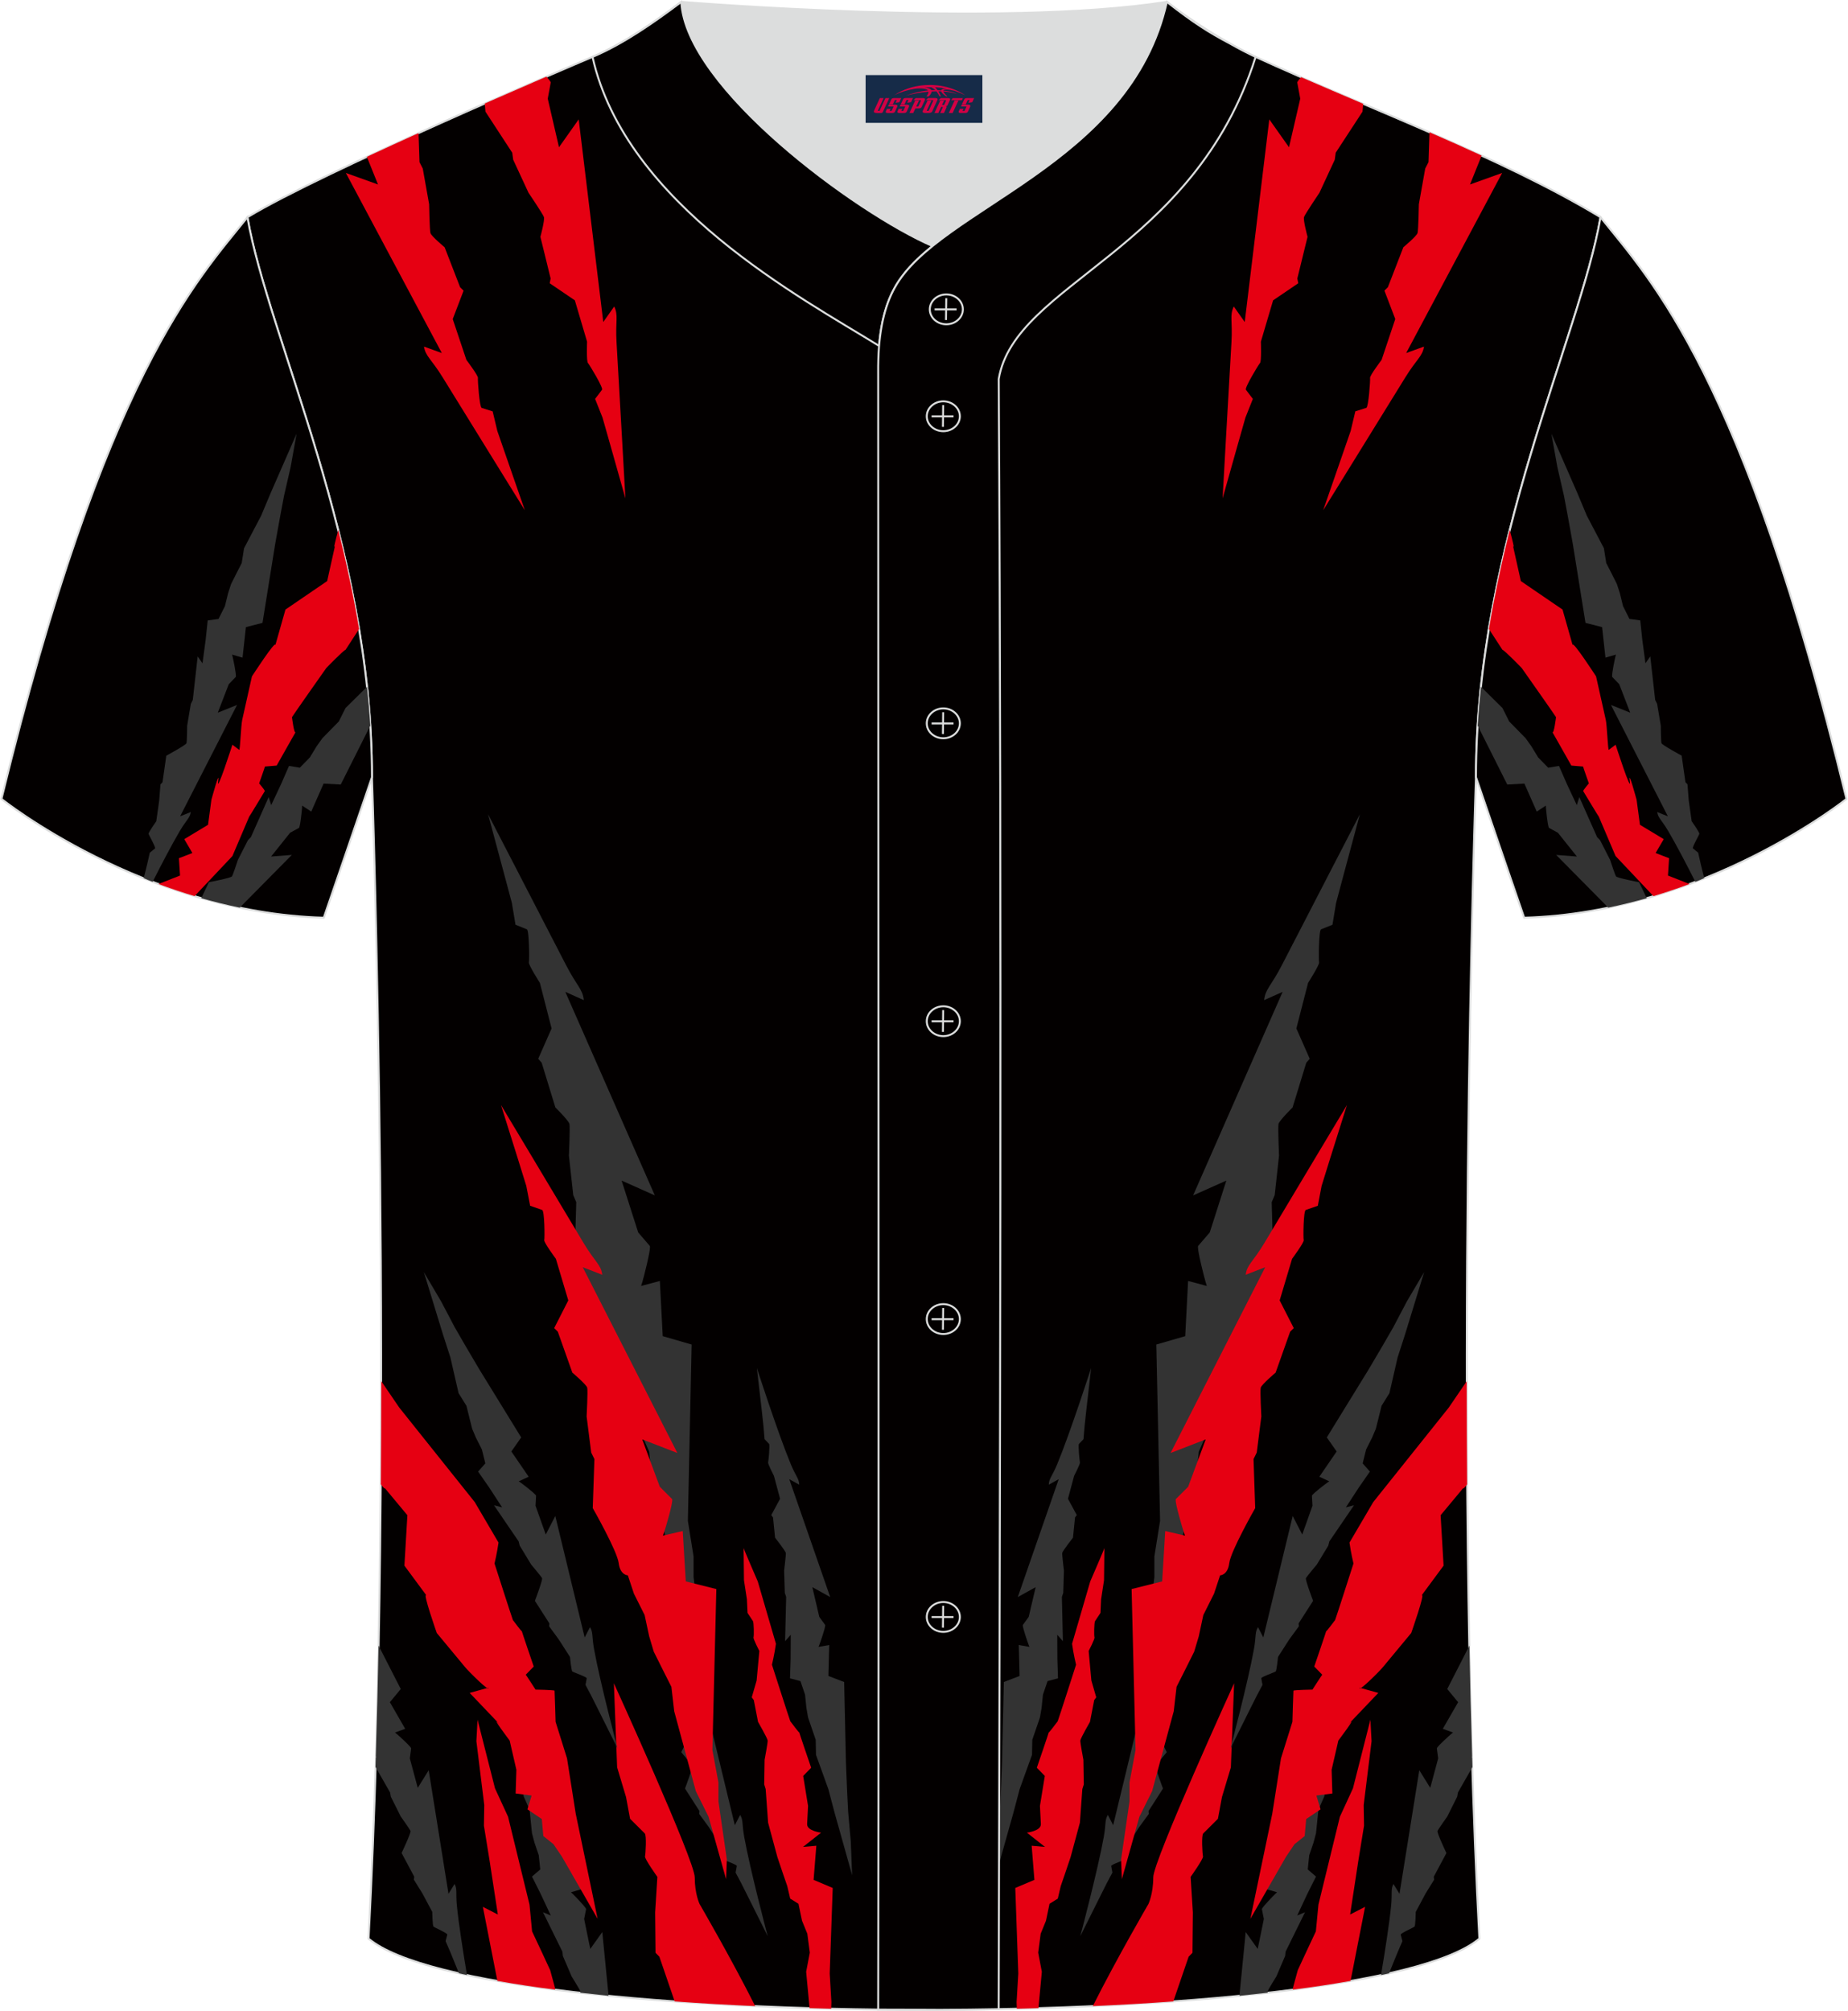
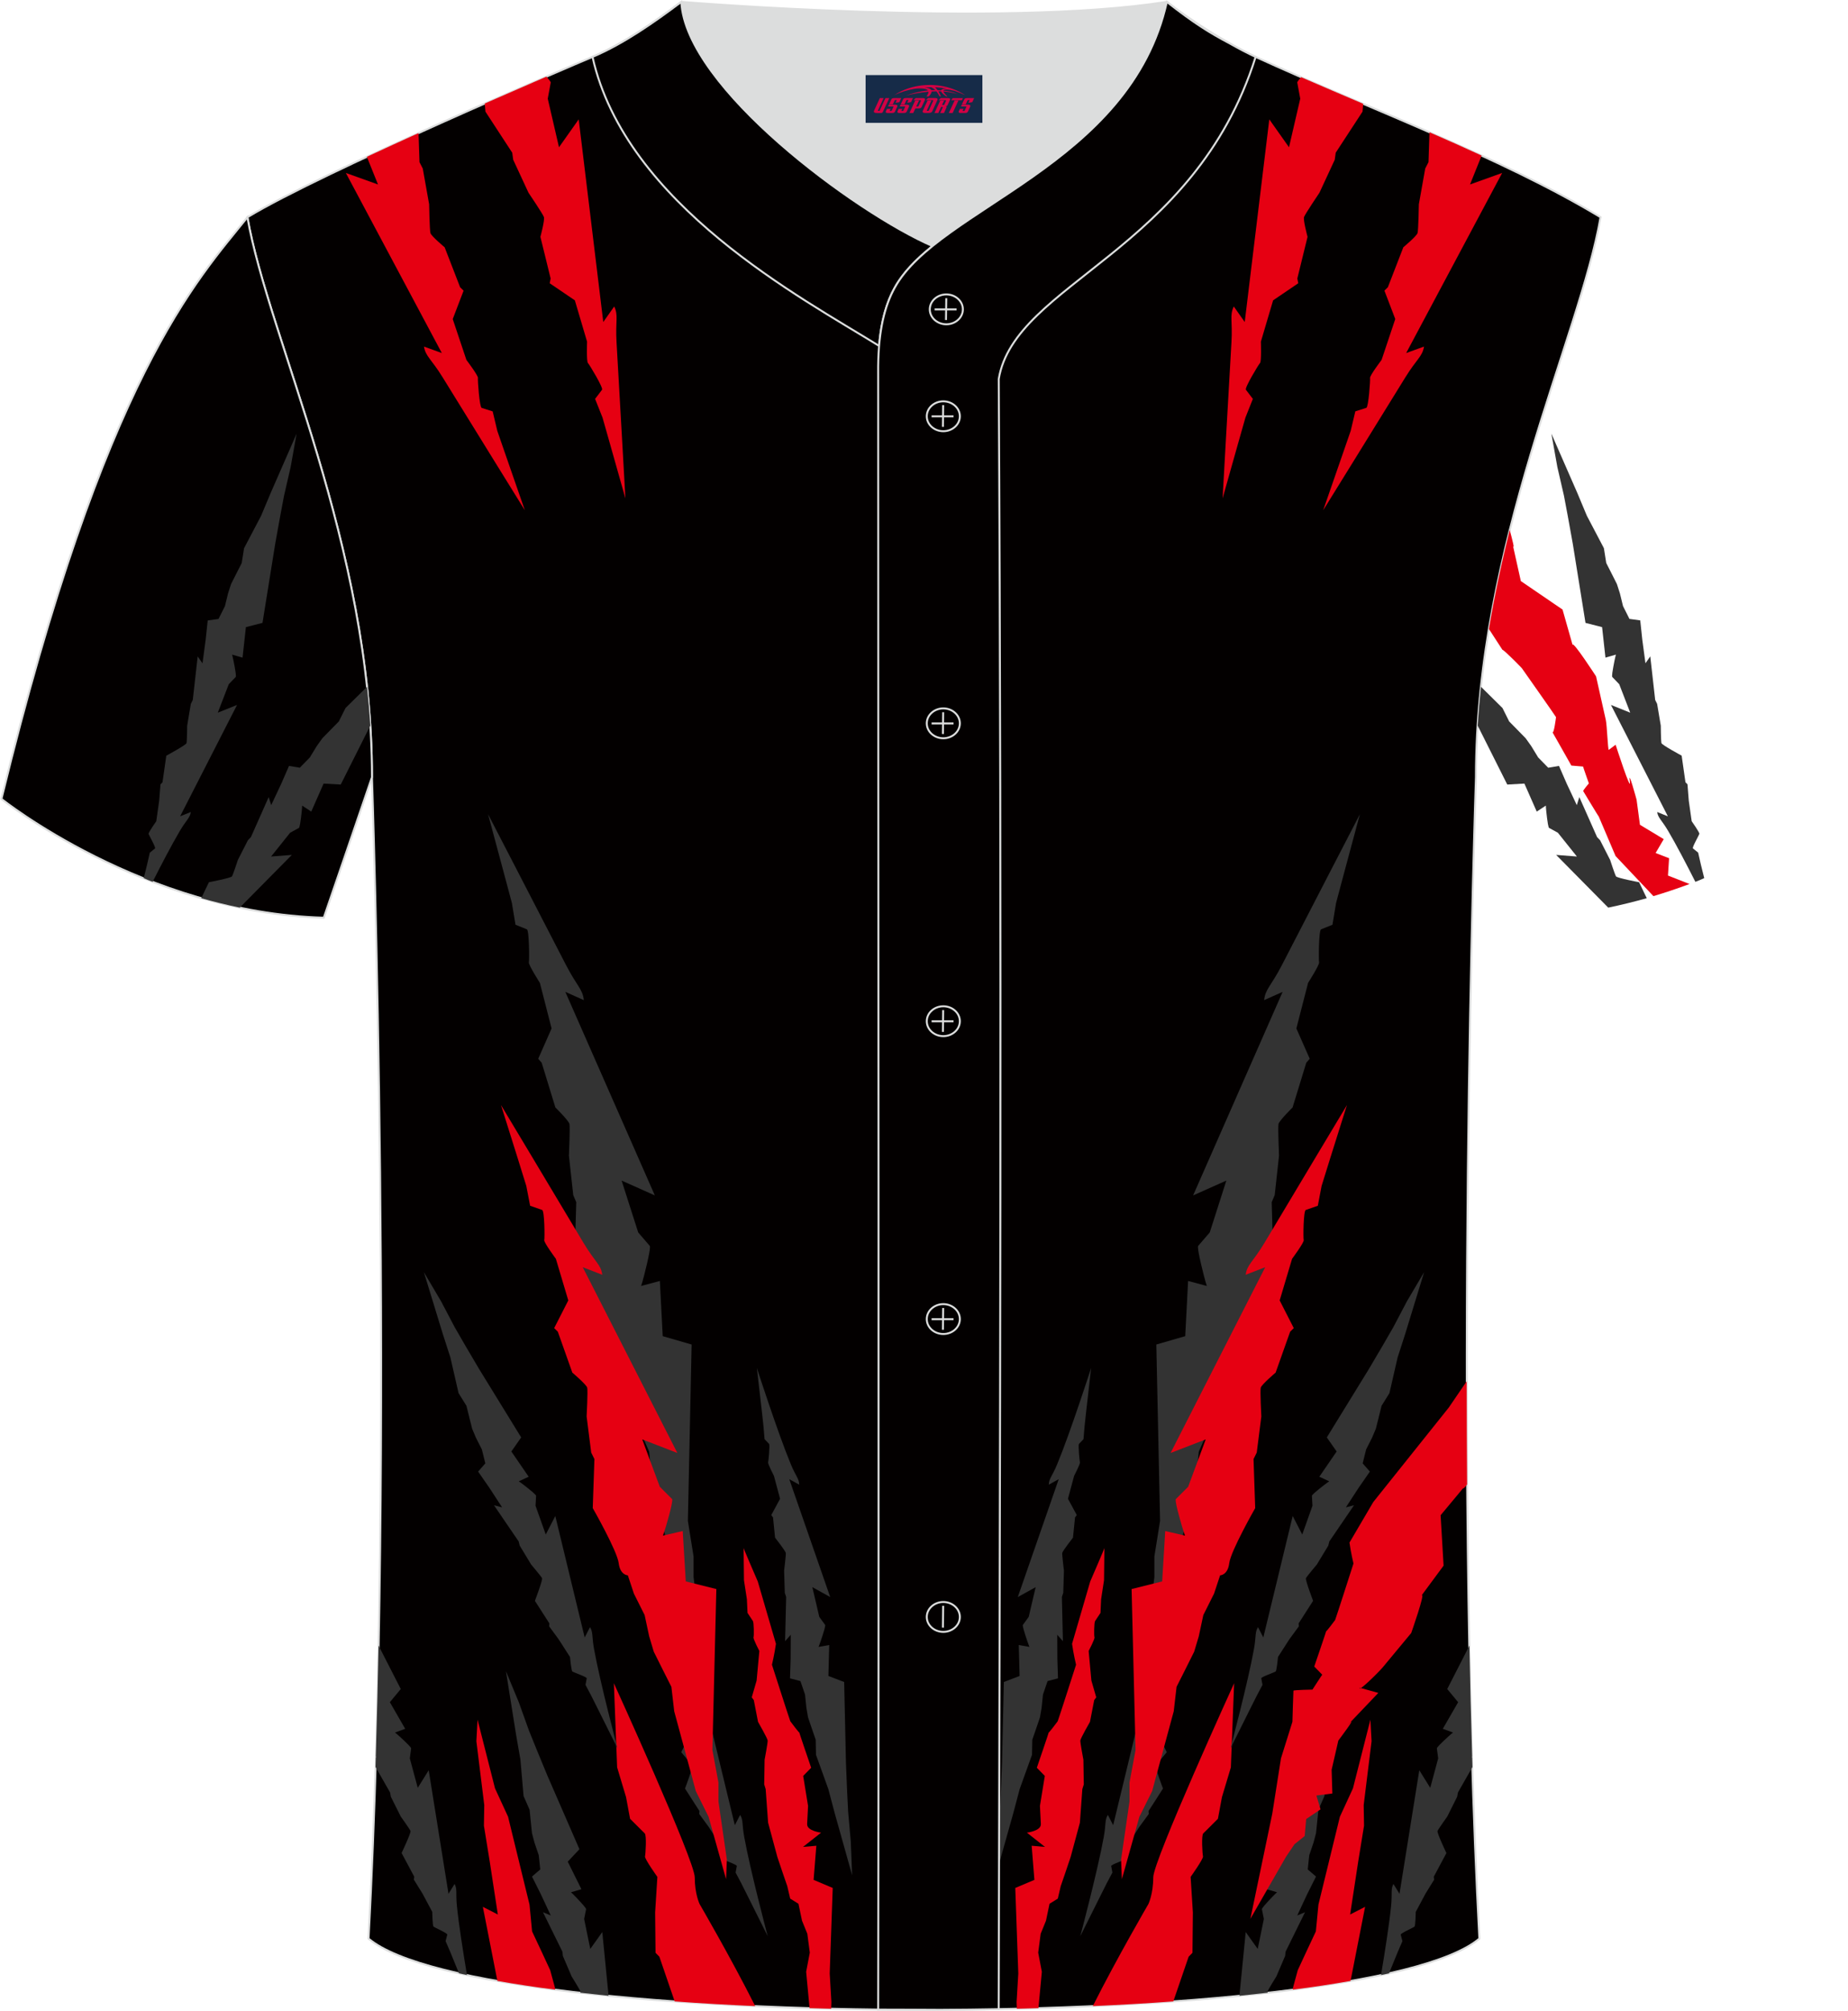
<svg xmlns="http://www.w3.org/2000/svg" version="1.1" id="图层_1" x="0px" y="0px" width="380.86px" height="414.34px" viewBox="0 0 379.66 413.21" enable-background="new 0 0 379.66 413.21" xml:space="preserve">
  <g>
    <path fill-rule="evenodd" clip-rule="evenodd" fill="#030000" stroke="#DCDDDD" stroke-width="0.4" stroke-miterlimit="22.926" d="   M75.67,398.37c5.38-101.42,0.7-238.66,0.7-238.66c0-47.82-21.33-90.3-25.6-115.07c15.76-9.52,66.73-31.17,70.91-32.94   c6.38-2.69,12.75-7.17,18.28-11.32c0,0,65.42,5.41,99.78,0c4.96,3.87,12.53,8.65,18.22,11.3c22.43,10.3,50.25,20.48,70.92,32.96   c-4.29,24.77-25.61,67.26-25.61,115.07c0,0-4.68,137.23,0.7,238.66C280.83,417.89,98.83,417.89,75.67,398.37z" />
    <g>
      <path fill-rule="evenodd" clip-rule="evenodd" fill="#E60012" d="M128.46,102.42c0,0-1.15-20.58-1.82-32.04    c-0.26-4.48,0.42-5.52-0.48-7.4l-2.25,3.19l-5.05-41.64l-4.05,5.73l-2.31-9.98l0.61-3.31c0,0,0.14-0.08-0.89-1.22    c-3.58,1.55-7.93,3.44-12.67,5.52c0.09,1.01,0.14,1.67,0.14,1.67l5.51,8.44l0.2,1.45l3.14,6.77c0,0,2.96,4.38,3.17,5    s-0.72,4.07-0.72,4.07l2.1,8.56l-0.19,0.98l5.17,3.51l2.51,8.49c0,0-0.15,4.06,0.18,4.39c0.32,0.34,3.19,5.11,2.9,5.49l-1.43,1.88    l1.53,3.85l1.58,5.56L128.46,102.42z" />
      <path fill-rule="evenodd" clip-rule="evenodd" fill="#E60012" d="M107.79,104.86c0,0-10.86-17.53-16.88-27.3    c-2.35-3.82-3.51-4.28-3.85-6.34l3.67,1.33L71,35.54l6.61,2.37l-2.29-5.69c3.48-1.62,7.06-3.26,10.62-4.87l0.2,5.98l0.67,1.3    l1.31,7.35c0,0,0.09,5.28,0.27,5.92c0.18,0.63,2.92,2.92,2.92,2.92l3.18,8.21l0.71,0.7l-2.23,5.84l2.81,8.39    c0,0,2.45,3.24,2.37,3.7c-0.07,0.46,0.32,6.01,0.77,6.16l2.26,0.72l0.96,4.03l1.89,5.46L107.79,104.86z" />
    </g>
    <g>
      <path fill-rule="evenodd" clip-rule="evenodd" fill="#E60012" d="M251.2,102.42c0,0,1.15-20.58,1.82-32.04    c0.26-4.48-0.42-5.52,0.48-7.4l2.25,3.19l5.05-41.64l4.05,5.73l2.31-9.98l-0.61-3.31c0,0-0.13-0.08,0.79-1.11    c4.16,1.81,8.44,3.63,12.76,5.47c-0.09,0.98-0.14,1.61-0.14,1.61l-5.51,8.44l-0.2,1.45l-3.14,6.77c0,0-2.96,4.38-3.17,5    c-0.21,0.62,0.72,4.07,0.72,4.07l-2.1,8.56l0.19,0.98l-5.17,3.51l-2.51,8.49c0,0,0.15,4.06-0.18,4.39    c-0.32,0.34-3.19,5.11-2.9,5.49l1.43,1.88l-1.53,3.85l-1.58,5.56L251.2,102.42z" />
      <path fill-rule="evenodd" clip-rule="evenodd" fill="#E60012" d="M271.87,104.86c0,0,10.86-17.53,16.88-27.3    c2.36-3.82,3.51-4.28,3.85-6.34l-3.67,1.33l19.73-37.01l-6.61,2.37l2.39-5.94c-3.53-1.63-7.11-3.22-10.72-4.79l-0.2,6.14    l-0.67,1.3l-1.31,7.35c0,0-0.09,5.28-0.27,5.92c-0.18,0.63-2.92,2.92-2.92,2.92l-3.18,8.21l-0.71,0.7l2.23,5.84l-2.81,8.39    c0,0-2.45,3.24-2.37,3.7c0.07,0.46-0.32,6.01-0.77,6.16l-2.26,0.72l-0.96,4.03l-1.89,5.46L271.87,104.86z" />
    </g>
    <g>
      <g>
        <path fill-rule="evenodd" clip-rule="evenodd" fill="#333333" d="M279.42,167.31c0,0-10.31,19.91-16.03,31.01     c-2.24,4.34-3.42,4.92-3.65,7.2l3.8-1.7l-18.4,41.83l6.83-3.05l-3.41,10.66l-2.37,2.75c0,0-0.3,0,0.59,3.78s1.19,4.47,1.19,4.47     l-3.86-1.03l-0.59,11.34l-5.94,1.72l0.77,36.24l-1.17,7.31v4.25l-1.64,13.09l0.15,4.43l3.4-14.06l2.47-5.77l4.2-17.98l0.55-5.5     l1.72-3.95l1.71-3.95l0.89-3.44l0.89-4.81l2.08-4.81l1.19-4.12c0,0,1.48,0,1.78-2.75c0.3-2.75,5.04-12.38,5.04-12.38l-0.32-11.04     l0.62-1.47l0.89-8.12c0,0-0.26-5.78-0.11-6.49c0.15-0.7,2.89-3.39,2.89-3.39l2.82-9.2l0.71-0.81l-2.75-6.23l2.41-9.37     c0,0,2.37-3.71,2.26-4.21s-0.07-6.6,0.41-6.79l2.34-0.94l0.74-4.47l1.63-6.1L279.42,167.31z" />
        <path fill-rule="evenodd" clip-rule="evenodd" fill="#333333" d="M221.95,397.88c0,0,3.6-13.54,4.84-20.46     c0.48-2.71,0.16-3.39,0.83-4.47l1.09,2.12l6.04-24.96l1.96,3.8l3.01,6.16c0,0-2.06,2.44-2.24,2.8c-0.17,0.36,1.47,4.66,1.47,4.66     l-2.97,4.63l0.04,0.61l-1.97,2.69l-2.31,3.6c0,0-0.27,2.81-0.48,2.98c-0.21,0.18-3.01,1.13-2.96,1.41l0.25,1.35l-1.18,2.23     l-1.29,2.57L221.95,397.88z" />
        <path fill-rule="evenodd" clip-rule="evenodd" fill="#E60012" d="M226.91,318.06c0.42-0.77-2.92,6.93-2.92,6.93l-3.73,12.8     c0.29,2.1,0.82,4.3,0.82,4.3s-3.56,11.1-3.77,11.61c0,0-2.12,2.86-1.84,2.24c0.25-0.55-2.45,7.32-2.45,7.32l1.64,1.68l-1,6.16     l0.19,3.73c0.07,1.42-2.87,1.77-2.87,1.77l3.72,2.93l-2.74-0.24l0.56,7.01l-3.93,1.66l0.62,17.57l-0.35,5.89l0.05,1.36     c1.49-0.04,2.97-0.08,4.44-0.12l0.7-7.47l-0.75-3.94l0.51-3.88l1.09-2.68l0.73-3.48l1.7-1.06l0.6-2.56l0.88-2.56l1.15-3.41     l1.91-7.07l0.5-6.9l0.3-0.96l-0.08-5.07c0,0-0.67-3.52-0.63-3.96c0.04-0.45,1.98-3.83,1.98-3.83l0.87-4.47l0.42-0.57l-1-3.45     l-0.56-6.07c0,0,1.31-2.52,1.2-2.81c-0.12-0.29-0.08-3.05,0.12-3.34l1.11-1.68l0.13-2.81l0.6-3.9L226.91,318.06z" />
        <path fill-rule="evenodd" clip-rule="evenodd" fill="#333333" d="M254.66,410.12l1.29-13.1l2.47,3.47l1.26-6.15l-0.4-2.02     c0,0-0.14-0.09,1.32-1.66c1.46-1.57,1.79-1.81,1.79-1.81l-2.15-0.63l2.81-5.66l-2.4-2.56l6.6-15.16l2.23-5.41l1.56-3.86     l2.05-5.72l2.66-6.42l-2.1,13.17l-0.87,4.98l-0.65,7.5l-1.24,2.82l-0.24,2.41l-0.25,2.41l-0.51,1.92l-0.88,2.59l-0.31,2.93     l1.7,1.46l-1.79,3.57l-2.07,4.43l1.6-0.67l-3.99,8.1l-0.1,0.89l-1.79,4.19c0,0-1.7,2.72-1.82,3.11c-0.01,0.04,0,0.13,0.04,0.25     C258.57,409.71,256.64,409.92,254.66,410.12z" />
        <path fill-rule="evenodd" clip-rule="evenodd" fill="#E60012" d="M282.17,308.66l-4.89,8.33c0.29,2.1,0.82,4.3,0.82,4.3     s-3.56,11.1-3.77,11.61c0,0-2.12,2.86-1.84,2.24c0.25-0.55-2.45,7.32-2.45,7.32l1.64,1.68c-0.01-0.04-2.01,3.06-2.01,3.06     s-3.82,0.07-3.91,0.22c0,0-0.23,6.33-0.21,6.4l-2.35,7.5l-1.79,11.38l-4.5,21.61l7.34-12.78l1.73-2.56l2.09-1.67l0.31-3.5     l2.95-1.99l-0.85-2.84l3.28-0.42l-0.15-4.88l1.38-6c0,0,4.14-5.48,2.15-3.41c-1.99,2.06,6.07-6.38,6.07-6.38l-3.82-1.06l0,0     c-0.3,0.96,4.01-3.33,4.73-4.2l5.85-7.05c0,0,2.97-8.45,2.15-7.75l4.5-6.09l-0.61-10.36l4.71-5.66     c-0.22,0.45,0.14,0.06,0.73-0.67c-0.05-7.15-0.08-14.23-0.08-21.2l-3.67,5.39L282.17,308.66z" />
        <path fill-rule="evenodd" clip-rule="evenodd" fill="#E60012" d="M253.57,345.89c0,0-16.62,36.44-16.62,39.88s-1,5.5-1,5.5     s-6.36,10.91-11.43,20.97c5.65-0.26,11.19-0.57,16.55-0.96l3.15-9.19l0.79-0.81l0.08-8.29l-0.46-7.3c0,0,2.65-3.71,2.54-4.21     c-0.12-0.5-0.35-4.32,0.05-4.72l3.02-3.01l0.83-4.47l1.83-6.1L253.57,345.89z" />
        <path fill-rule="evenodd" clip-rule="evenodd" fill="#E60012" d="M277.5,407.07l2.99-15.23l-3.08,1.58l1.67-10.92l1.19-7.33     l-0.07-4.25l1.62-13.12l-0.24-4.42l-3.59,14.12l-2.68,5.82l-4.41,18.06l-0.53,5.51l-1.87,3.98l-1.85,3.99l-0.94,3.45l-0.1,0.55     C269.84,408.33,273.8,407.72,277.5,407.07z" />
        <path fill-rule="evenodd" clip-rule="evenodd" fill="#333333" d="M224.18,281.11c0,0-4.29,13.32-6.98,19.79     c-1.05,2.53-1.69,2.91-1.72,4.19l2.04-1.13l-8.41,24.22l3.67-2.03l-1.43,6.11l-1.2,1.65c0,0-0.17,0.01,0.5,2.08     c0.67,2.07,0.86,2.44,0.86,2.44l-2.2-0.39l0.17,6.36l-3.24,1.24l-0.37,16.62l-0.24,5.87l-0.21,4.18l-0.54,6.07l-0.28,6.97     l3.6-12.82l1.29-4.88l2.54-7.05l0.06-3.1l0.79-2.29l0.78-2.29l0.34-1.96l0.28-2.73l0.95-2.78l2.14-0.56l-0.13-4.03l-0.02-4.92     l1.16,1.32l-0.21-9.09l0.28-0.85l0.14-4.57c0,0-0.4-3.22-0.35-3.62c0.05-0.4,2.21-3.15,2.21-3.15l0.42-4.15l0.36-0.49l-1.81-3.35     l1.26-4.7c0,0,1.28-2.49,1.2-2.76c-0.08-0.27-0.4-3.6-0.2-3.81l0.93-0.98l0.21-2.53l0.31-2.88L224.18,281.11z" />
        <path fill-rule="evenodd" clip-rule="evenodd" fill="#333333" d="M252.81,359.3c0,0,3.6-13.54,4.84-20.46     c0.48-2.71,0.16-3.39,0.83-4.47l1.09,2.12l6.04-24.96l1.96,3.8l2.1-5.9l-0.11-2.06c0,0-0.13-0.11,1.53-1.44     c1.67-1.33,2.03-1.53,2.03-1.53l-2.04-0.94l3.56-5.19l-2.02-2.89l8.63-14.03l2.96-5.02l2.07-3.59l2.82-5.36l3.52-5.96l-3.9,12.73     l-1.55,4.8l-1.68,7.33l-1.62,2.61l-0.58,2.35l-0.59,2.35l-0.77,1.83l-1.23,2.43l-0.71,2.86l1.48,1.69l-2.27,3.27l-2.66,4.08     l1.67-0.43l-5.07,7.43l-0.22,0.87l-2.35,3.88c0,0-2.06,2.44-2.24,2.8c-0.17,0.36,1.47,4.66,1.47,4.66l-2.97,4.63l0.04,0.61     l-1.97,2.69l-2.31,3.6c0,0-0.27,2.81-0.48,2.98c-0.21,0.18-3.01,1.13-2.96,1.41l0.25,1.35l-1.18,2.23l-1.29,2.57L252.81,359.3z" />
        <path fill-rule="evenodd" clip-rule="evenodd" fill="#333333" d="M283.76,405.86c0.76-4.52,1.69-10.37,2.07-14.2     c0.27-2.74-0.11-3.39,0.48-4.52l1.25,2.02l4.07-25.39l2.25,3.62l1.63-6.06l-0.27-2.05c0,0-0.14-0.1,1.42-1.57     c1.56-1.47,1.9-1.69,1.9-1.69l-2.1-0.76l3.15-5.47l-2.24-2.71l4.56-8.92c0.15,7.63,0.33,15.23,0.56,22.77l-0.08,0.15l0.08-0.03     l0.06,2.07l-2.98,5.22l-0.16,0.88l-2.03,4.06c0,0-1.87,2.61-2.01,2.98c-0.14,0.38,1.83,4.53,1.83,4.53l-2.6,4.87l0.08,0.6     l-1.76,2.84l-2.02,3.78c0,0-0.05,2.82-0.25,3.02c-0.2,0.2-2.91,1.38-2.84,1.66l0.35,1.33l-1,2.32l-1.09,2.67l-0.66,1.63     C284.87,405.62,284.31,405.74,283.76,405.86z" />
      </g>
      <path fill-rule="evenodd" clip-rule="evenodd" fill="#E60012" d="M276.76,227.08c0,0-10.9,18.17-16.95,28.31    c-2.36,3.96-3.62,4.49-3.86,6.57l4.01-1.56l-19.45,38.18l7.22-2.79l-3.61,9.73l-2.51,2.51c0,0-0.31,0,0.63,3.45    s1.25,4.08,1.25,4.08l-4.08-0.94l-0.63,10.35l-6.28,1.57l0.81,33.08l-1.24,6.67v3.88l-1.73,11.95l0.16,4.04l3.6-12.83l2.62-5.27    l4.44-16.41l0.58-5.02l1.82-3.61l1.8-3.61l0.94-3.14l0.94-4.39l2.2-4.39l1.25-3.77c0,0,1.57,0,1.88-2.51s5.33-11.3,5.33-11.3    l-0.34-10.08l0.66-1.34l0.94-7.41c0,0-0.28-5.28-0.12-5.92s3.06-3.1,3.06-3.1l2.98-8.4l0.75-0.74l-2.9-5.69l2.55-8.55    c0,0,2.51-3.39,2.39-3.84c-0.11-0.45-0.07-6.02,0.43-6.2l2.47-0.86l0.78-4.08l1.73-5.57L276.76,227.08z" />
    </g>
    <path fill-rule="evenodd" clip-rule="evenodd" fill="#333333" d="M100.23,167.31c0,0,10.31,19.91,16.03,31.01   c2.24,4.34,3.42,4.92,3.65,7.2l-3.8-1.7l18.4,41.83l-6.83-3.05l3.41,10.66l2.37,2.75c0,0,0.3,0-0.59,3.78s-1.19,4.47-1.19,4.47   l3.86-1.03l0.59,11.34l5.94,1.72l-0.77,36.24l1.17,7.31v4.25l1.64,13.09l-0.15,4.43l-3.4-14.06l-2.47-5.77l-4.2-17.98l-0.55-5.5   l-1.72-3.95l-1.71-3.95l-0.89-3.44l-0.89-4.81l-2.08-4.81l-1.19-4.12c0,0-1.48,0-1.78-2.75c-0.3-2.75-5.04-12.38-5.04-12.38   l0.32-11.04l-0.62-1.47l-0.89-8.12c0,0,0.26-5.78,0.11-6.49c-0.15-0.7-2.89-3.39-2.89-3.39l-2.82-9.2l-0.71-0.81l2.75-6.23   l-2.41-9.37c0,0-2.37-3.71-2.26-4.21s0.07-6.6-0.41-6.79l-2.34-0.94l-0.74-4.47l-1.63-6.1L100.23,167.31z" />
    <path fill-rule="evenodd" clip-rule="evenodd" fill="#333333" d="M157.71,397.88c0,0-3.6-13.54-4.84-20.46   c-0.48-2.71-0.16-3.39-0.83-4.47l-1.09,2.12l-6.04-24.96l-1.96,3.8l-3.01,6.16c0,0,2.06,2.44,2.24,2.8   c0.17,0.36-1.47,4.66-1.47,4.66l2.97,4.63l-0.04,0.61l1.97,2.69l2.31,3.6c0,0,0.27,2.81,0.48,2.98c0.21,0.18,3.01,1.13,2.96,1.41   l-0.25,1.35l1.18,2.23l1.29,2.57L157.71,397.88z" />
    <path fill-rule="evenodd" clip-rule="evenodd" fill="#E60012" d="M152.75,318.06c-0.42-0.77,2.92,6.93,2.92,6.93l3.73,12.8   c-0.29,2.1-0.82,4.3-0.82,4.3s3.56,11.1,3.77,11.61c0,0,2.12,2.86,1.84,2.24c-0.25-0.55,2.45,7.32,2.45,7.32l-1.64,1.68l1,6.16   l-0.19,3.73c-0.07,1.42,2.87,1.77,2.87,1.77l-3.72,2.93l2.74-0.24l-0.56,7.01l3.93,1.66l-0.62,17.57l0.35,5.89l-0.05,1.36   c-1.49-0.04-2.97-0.08-4.44-0.12l-0.7-7.47l0.75-3.94l-0.51-3.88l-1.09-2.68l-0.73-3.48l-1.7-1.06l-0.6-2.56l-0.88-2.56l-1.15-3.41   l-1.91-7.07l-0.5-6.9l-0.3-0.96l0.08-5.07c0,0,0.67-3.52,0.63-3.96c-0.04-0.45-1.98-3.83-1.98-3.83l-0.87-4.47l-0.42-0.57l1-3.45   l0.56-6.07c0,0-1.31-2.52-1.2-2.81c0.12-0.29,0.08-3.05-0.12-3.34l-1.11-1.68l-0.13-2.81l-0.6-3.9L152.75,318.06z" />
    <path fill-rule="evenodd" clip-rule="evenodd" fill="#333333" d="M125,410.12l-1.29-13.1l-2.47,3.47l-1.26-6.15l0.4-2.02   c0,0,0.14-0.09-1.32-1.66s-1.79-1.81-1.79-1.81l2.15-0.63l-2.81-5.66l2.4-2.56l-6.6-15.16l-2.23-5.41l-1.56-3.86l-2.05-5.72   l-2.66-6.42l2.1,13.17l0.87,4.98l0.65,7.5l1.24,2.82l0.24,2.41l0.25,2.41l0.51,1.92l0.88,2.59l0.31,2.93l-1.7,1.46l1.79,3.57   l2.07,4.43l-1.6-0.67l3.99,8.1l0.1,0.89l1.79,4.19c0,0,1.7,2.72,1.82,3.11c0.01,0.04,0,0.13-0.04,0.25   C121.09,409.71,123.02,409.92,125,410.12z" />
-     <path fill-rule="evenodd" clip-rule="evenodd" fill="#E60012" d="M97.49,308.66l4.89,8.33c-0.29,2.1-0.82,4.3-0.82,4.3   s3.56,11.1,3.77,11.61c0,0,2.12,2.86,1.84,2.24c-0.25-0.55,2.45,7.32,2.45,7.32l-1.64,1.68c0.01-0.04,2.01,3.06,2.01,3.06   s3.82,0.07,3.91,0.22c0,0,0.23,6.33,0.21,6.4l2.35,7.5l1.79,11.38l4.5,21.61l-7.34-12.78l-1.73-2.56l-2.09-1.67l-0.31-3.5   l-2.95-1.99l0.85-2.84l-3.28-0.42l0.15-4.88l-1.38-6c0,0-4.14-5.48-2.15-3.41c1.99,2.06-6.07-6.38-6.07-6.38l3.82-1.06l0,0   c0.3,0.96-4.01-3.33-4.73-4.2l-5.85-7.05c0,0-2.97-8.45-2.15-7.75l-4.5-6.09l0.61-10.36l-4.71-5.66c0.22,0.45-0.14,0.06-0.74-0.68   c0.05-7.15,0.08-14.24,0.08-21.21l3.68,5.4L97.49,308.66z" />
    <path fill-rule="evenodd" clip-rule="evenodd" fill="#E60012" d="M126.09,345.89c0,0,16.62,36.44,16.62,39.88s1,5.5,1,5.5   s6.36,10.91,11.43,20.97c-5.65-0.26-11.19-0.57-16.55-0.96l-3.15-9.19l-0.79-0.81l-0.08-8.29l0.46-7.3c0,0-2.65-3.71-2.54-4.21   c0.12-0.5,0.35-4.32-0.05-4.72l-3.02-3.01l-0.83-4.47l-1.83-6.1L126.09,345.89z" />
    <path fill-rule="evenodd" clip-rule="evenodd" fill="#E60012" d="M102.15,407.07l-2.99-15.23l3.08,1.58l-1.67-10.92l-1.19-7.33   l0.07-4.25l-1.62-13.12l0.24-4.42l3.59,14.12l2.68,5.82l4.41,18.06l0.53,5.51l1.87,3.98l1.85,3.99l0.94,3.45l0.1,0.55   C109.82,408.33,105.85,407.72,102.15,407.07z" />
    <path fill-rule="evenodd" clip-rule="evenodd" fill="#333333" d="M155.48,281.11c0,0,4.29,13.32,6.98,19.79   c1.05,2.53,1.69,2.91,1.72,4.19l-2.04-1.13l8.41,24.22l-3.67-2.03l1.43,6.11l1.2,1.65c0,0,0.17,0.01-0.5,2.08   c-0.67,2.07-0.86,2.44-0.86,2.44l2.2-0.39l-0.17,6.36l3.24,1.24l0.37,16.62l0.24,5.87l0.21,4.18l0.54,6.07l0.28,6.97l-3.6-12.82   l-1.29-4.88l-2.54-7.05l-0.06-3.1l-0.79-2.29l-0.78-2.29l-0.34-1.96l-0.28-2.73l-0.95-2.78l-2.14-0.56l0.13-4.03l0.02-4.92   l-1.16,1.32l0.22-9.09l-0.28-0.85l-0.14-4.57c0,0,0.4-3.22,0.35-3.62c-0.05-0.4-2.21-3.15-2.21-3.15l-0.42-4.15l-0.36-0.49   l1.81-3.35l-1.26-4.7c0,0-1.28-2.49-1.2-2.76c0.08-0.27,0.4-3.6,0.2-3.81l-0.93-0.98l-0.21-2.53l-0.31-2.88L155.48,281.11z" />
    <path fill-rule="evenodd" clip-rule="evenodd" fill="#333333" d="M126.85,359.3c0,0-3.6-13.54-4.84-20.46   c-0.48-2.71-0.16-3.39-0.83-4.47l-1.09,2.12l-6.04-24.96l-1.96,3.8l-2.1-5.9l0.11-2.06c0,0,0.13-0.11-1.53-1.44   c-1.67-1.33-2.03-1.53-2.03-1.53l2.04-0.94l-3.56-5.19l2.02-2.89l-8.63-14.03l-2.96-5.02l-2.07-3.59l-2.82-5.36l-3.52-5.96   l3.9,12.73l1.55,4.8l1.68,7.33l1.62,2.61l0.58,2.35l0.59,2.35l0.77,1.83l1.23,2.43l0.71,2.86l-1.48,1.69l2.27,3.27l2.66,4.08   l-1.67-0.43l5.07,7.43l0.22,0.87l2.35,3.88c0,0,2.06,2.44,2.24,2.8c0.17,0.36-1.47,4.66-1.47,4.66l2.97,4.63l-0.04,0.61l1.97,2.69   l2.31,3.6c0,0,0.27,2.81,0.48,2.98c0.21,0.18,3.01,1.13,2.96,1.41l-0.25,1.35l1.18,2.23l1.29,2.57L126.85,359.3z" />
    <path fill-rule="evenodd" clip-rule="evenodd" fill="#333333" d="M95.9,405.86c-0.76-4.52-1.69-10.37-2.07-14.2   c-0.27-2.74,0.11-3.39-0.48-4.52l-1.25,2.02l-4.07-25.39l-2.25,3.62l-1.63-6.06l0.27-2.05c0,0,0.14-0.1-1.42-1.57   s-1.9-1.69-1.9-1.69l2.1-0.76l-3.15-5.47l2.24-2.71l-4.57-8.94c-0.15,7.63-0.33,15.24-0.56,22.77l0.09,0.16l-0.09-0.03l-0.06,2.06   l2.99,5.23l0.16,0.88l2.03,4.06c0,0,1.87,2.61,2.01,2.98c0.14,0.38-1.83,4.53-1.83,4.53l2.6,4.87l-0.08,0.6l1.76,2.84l2.02,3.78   c0,0,0.05,2.82,0.25,3.02c0.2,0.2,2.91,1.38,2.84,1.66l-0.35,1.33l1,2.32l1.09,2.67l0.66,1.63   C94.79,405.62,95.35,405.74,95.9,405.86z" />
    <path fill-rule="evenodd" clip-rule="evenodd" fill="#E60012" d="M102.89,227.08c0,0,10.9,18.17,16.95,28.31   c2.36,3.96,3.62,4.49,3.86,6.57l-4.01-1.56l19.45,38.18l-7.22-2.79l3.61,9.73l2.51,2.51c0,0,0.31,0-0.63,3.45s-1.25,4.08-1.25,4.08   l4.08-0.94l0.63,10.35l6.28,1.57l-0.81,33.08l1.24,6.67v3.88l1.73,11.95l-0.16,4.04l-3.6-12.83l-2.62-5.27l-4.44-16.41l-0.58-5.02   l-1.82-3.61l-1.8-3.61l-0.94-3.14l-0.94-4.39l-2.2-4.39l-1.25-3.77c0,0-1.57,0-1.88-2.51s-5.33-11.3-5.33-11.3l0.34-10.08   l-0.66-1.34l-0.94-7.41c0,0,0.28-5.28,0.12-5.92c-0.16-0.64-3.06-3.1-3.06-3.1l-2.98-8.4l-0.75-0.74l2.9-5.69l-2.55-8.55   c0,0-2.51-3.39-2.39-3.84c0.11-0.45,0.07-6.02-0.43-6.2l-2.47-0.86l-0.79-4.08l-1.73-5.57L102.89,227.08z" />
-     <path fill-rule="evenodd" clip-rule="evenodd" fill="#030000" stroke="#DCDDDD" stroke-width="0.4" stroke-miterlimit="22.926" d="   M328.88,44.65c10.25,12.81,29.37,32.44,50.55,119.52c0,0-29.2,23.38-66.25,24.41c0,0-7.17-20.83-9.9-28.86   C303.28,111.91,324.6,69.42,328.88,44.65z" />
    <g>
      <path fill-rule="evenodd" clip-rule="evenodd" fill="#333333" d="M348.37,181.21c-1.84-3.64-3.96-7.69-5.57-10.42    c-1.4-2.37-2.09-2.67-2.28-3.93l2.2,0.89l-11.7-22.89l3.96,1.59l-2.26-5.85l-1.43-1.49c0,0-0.17,0,0.22-2.1s0.53-2.49,0.53-2.49    l-2.15,0.62l-0.69-6.27l-3.41-0.87l-2.62-16.3l-1.04-5.75l-0.77-4.09L320,95.95l-1.22-6.83l5.34,12.21l1.95,4.66l3.5,6.66    l0.48,3.04l1.1,2.16l1.09,2.16l0.61,1.89l0.65,2.65l1.32,2.63l2.22,0.31l0.42,3.97l0.65,4.84l0.99-1.42l1.01,8.96l0.4,0.8    l0.75,4.48c0,0,0.03,3.2,0.14,3.59c0.11,0.39,4.15,2.57,4.15,2.57l0.78,5.46l0.42,0.44l0.26,3.33l0.6,4.24c0,0,1.62,2.3,1.58,2.58    c-0.05,0.28-1.54,2.83-1.32,3.01l1.07,0.87l0.56,2.46l0.69,2.78C349.59,180.74,348.98,180.97,348.37,181.21z" />
      <path fill-rule="evenodd" clip-rule="evenodd" fill="#E60012" d="M305.94,129.26l2.76,4.25c0.56,0.22,3.99,3.78,3.99,3.78    s6.77,9.6,7.04,10.08c0,0-0.44,3.66-0.76,3.06c-0.28-0.53,3.91,6.89,3.91,6.89l2.41,0.2c-0.04-0.01,1.19,3.46,1.19,3.46    s-1.22,1.42-1.16,1.59c0,0,3.15,5.23,3.21,5.26l3.44,8.08l7.78,8.24c2.57-0.77,5.04-1.61,7.42-2.49l-4.43-1.74l0.23-3.56    l-2.77-1.07l1.67-2.85l-4.89-2.95l-0.69-5.15c0,0-1.8-6.63-1.39-3.79c0.41,2.84-2.92-7.51-2.92-7.51l-1.59,1.19l0.19-0.14    c-0.19,0.14-0.37-5.06-0.62-6.16l-2-8.94c0,0-4.87-7.52-4.82-6.44l-2.07-7.29l-8.57-5.85l-1.6-7.19c0.37,0.77-0.14-1.3-0.69-3.32    C308.59,115.47,307.1,122.27,305.94,129.26z" />
      <path fill-rule="evenodd" clip-rule="evenodd" fill="#333333" d="M330.46,186.51l-10.7-10.83l4.26,0.33l-3.91-4.89l-1.81-0.99    c0,0-0.16,0.05-0.42-2.06c-0.26-2.12-0.24-2.53-0.24-2.53l-1.87,1.24l-2.54-5.76l-3.52,0.2l-6.08-12.11    c0.17-2.68,0.4-5.34,0.68-7.98l4.42,4.37l1.37,2.75l1.7,1.73l1.69,1.73l1.15,1.61l1.42,2.33l2.06,2.11l2.22-0.37l1.59,3.65    l2.07,4.41l0.52-1.65l3.65,8.22l0.62,0.65l2.06,4.04c0,0,0.99,3.04,1.21,3.38c0.22,0.34,4.74,1.2,4.74,1.2l1.58,3.29    C335.81,185.29,333.17,185.95,330.46,186.51z" />
    </g>
    <path fill-rule="evenodd" clip-rule="evenodd" fill="#030000" stroke="#DCDDDD" stroke-width="0.4" stroke-miterlimit="22.926" d="   M50.77,44.65C40.52,57.46,21.4,77.09,0.22,164.17c0,0,29.2,23.38,66.25,24.41c0,0,7.17-20.83,9.9-28.86   C76.37,111.91,55.05,69.42,50.77,44.65z" />
    <path fill-rule="evenodd" clip-rule="evenodd" fill="#333333" d="M31.29,181.21c1.84-3.64,3.96-7.69,5.57-10.42   c1.4-2.37,2.09-2.67,2.28-3.93l-2.2,0.89l11.7-22.89l-3.96,1.59l2.26-5.85l1.43-1.49c0,0,0.17,0-0.22-2.1s-0.53-2.49-0.53-2.49   l2.15,0.62l0.69-6.27l3.41-0.87l2.62-16.3l1.04-5.75l0.77-4.09l1.36-5.91l1.22-6.83l-5.34,12.21L53.58,106l-3.5,6.66l-0.48,3.04   l-1.1,2.16l-1.09,2.16l-0.61,1.89l-0.65,2.65l-1.32,2.63l-2.22,0.31l-0.42,3.97l-0.65,4.84l-0.99-1.42l-1.01,8.96l-0.4,0.8   l-0.75,4.48c0,0-0.03,3.2-0.14,3.59s-4.15,2.57-4.15,2.57l-0.78,5.46l-0.42,0.44l-0.26,3.33l-0.6,4.24c0,0-1.62,2.3-1.58,2.58   c0.05,0.28,1.54,2.83,1.32,3.01l-1.07,0.87l-0.56,2.46l-0.69,2.78C30.07,180.74,30.68,180.97,31.29,181.21z" />
-     <path fill-rule="evenodd" clip-rule="evenodd" fill="#E60012" d="M73.72,129.26l-2.76,4.25c-0.56,0.22-3.99,3.78-3.99,3.78   s-6.77,9.6-7.04,10.08c0,0,0.44,3.66,0.76,3.06c0.28-0.53-3.91,6.89-3.91,6.89l-2.41,0.2c0.04-0.01-1.19,3.46-1.19,3.46   s1.22,1.42,1.16,1.59c0,0-3.15,5.23-3.21,5.26l-3.44,8.08l-7.78,8.24c-2.57-0.77-5.04-1.61-7.42-2.49l4.43-1.74l-0.23-3.56   l2.77-1.07l-1.67-2.85l4.89-2.95l0.69-5.15c0,0,1.8-6.63,1.39-3.79c-0.41,2.84,2.92-7.51,2.92-7.51l1.59,1.19l-0.19-0.14   c0.19,0.14,0.37-5.06,0.62-6.16l2-8.94c0,0,4.87-7.52,4.82-6.44l2.07-7.29l8.57-5.85l1.6-7.19c-0.37,0.77,0.14-1.3,0.69-3.32   C71.07,115.47,72.55,122.27,73.72,129.26z" />
    <path fill-rule="evenodd" clip-rule="evenodd" fill="#333333" d="M49.2,186.51l10.7-10.83l-4.26,0.33l3.91-4.89l1.81-0.99   c0,0,0.16,0.05,0.42-2.06c0.26-2.12,0.24-2.53,0.24-2.53l1.87,1.24l2.54-5.76l3.52,0.2l6.08-12.11c-0.17-2.68-0.4-5.34-0.68-7.98   l-4.42,4.37l-1.37,2.75l-1.7,1.73l-1.69,1.73l-1.15,1.61l-1.42,2.33l-2.06,2.11l-2.22-0.37l-1.59,3.65l-2.07,4.41l-0.52-1.65   l-3.65,8.22l-0.62,0.65l-2.06,4.04c0,0-0.99,3.04-1.21,3.38c-0.22,0.34-4.74,1.2-4.74,1.2l-1.58,3.29   C43.85,185.29,46.49,185.95,49.2,186.51z" />
    <path fill-rule="evenodd" clip-rule="evenodd" fill="#030000" stroke="#DCDDDD" stroke-width="0.4" stroke-miterlimit="22.926" d="   M121.76,11.67l-0.06,0.03c6.82,30.45,43.15,49.63,58.89,59.37c0.43-5.16,1.57-8.98,3.2-11.92c1.67-3.06,4.4-5.85,7.78-8.59   c-15.76-6.84-50.74-32.57-51.62-50.17C134.45,4.52,128.12,8.98,121.76,11.67z" />
    <path fill-rule="evenodd" clip-rule="evenodd" fill="#030000" stroke="#DCDDDD" stroke-width="0.4" stroke-miterlimit="22.926" d="   M252.7,8.95c-4.3-2.28-7.35-4.18-12.96-8.56c-7.49,33.66-46.96,42.31-55.94,58.76c-2.05,3.69-3.31,8.75-3.39,16.1   c0,112.61,0.19,225.1,0,337.71h0.09c4.27,0,8.48,0.03,12.68,0.05c4.01-0.02,8.02-0.06,12-0.14c0.26-111.59,0.66-223.41,0.01-334.98   c3.28-19.78,40.15-26.12,52.8-66.19l-0.02-0.01C256.33,10.93,254.54,9.99,252.7,8.95z" />
    <path fill-rule="evenodd" clip-rule="evenodd" fill="#DCDDDD" d="M191.59,50.56c14.78-11.95,42.05-22.78,48.15-50.17   c-34.36,5.41-99.78,0-99.78,0C140.84,17.99,175.83,43.73,191.59,50.56z" />
    <path fill="none" stroke="#DCDDDD" stroke-width="0.4" stroke-miterlimit="22.926" d="M194.42,66.64c1.87,0,3.4-1.38,3.4-3.07   c0-1.7-1.54-3.07-3.4-3.07c-1.87,0-3.4,1.38-3.4,3.07C191.02,65.27,192.55,66.64,194.42,66.64z" />
    <line fill="none" stroke="#DCDDDD" stroke-width="0.4" stroke-miterlimit="22.926" x1="194.41" y1="61.28" x2="194.35" y2="65.76" />
    <line fill="none" stroke="#DCDDDD" stroke-width="0.4" stroke-miterlimit="22.926" x1="192.01" y1="63.58" x2="196.53" y2="63.58" />
    <path fill="none" stroke="#DCDDDD" stroke-width="0.4" stroke-miterlimit="22.926" d="M193.8,88.61c1.87,0,3.4-1.38,3.4-3.07   s-1.54-3.07-3.4-3.07c-1.87,0-3.4,1.38-3.4,3.07C190.39,87.23,191.92,88.61,193.8,88.61z" />
    <line fill="none" stroke="#DCDDDD" stroke-width="0.4" stroke-miterlimit="22.926" x1="193.77" y1="83.25" x2="193.72" y2="87.72" />
    <line fill="none" stroke="#DCDDDD" stroke-width="0.4" stroke-miterlimit="22.926" x1="191.39" y1="85.55" x2="195.9" y2="85.55" />
    <path fill="none" stroke="#DCDDDD" stroke-width="0.4" stroke-miterlimit="22.926" d="M193.8,151.71c1.87,0,3.4-1.38,3.4-3.07   s-1.54-3.07-3.4-3.07c-1.87,0-3.4,1.38-3.4,3.07C190.39,150.33,191.92,151.71,193.8,151.71z" />
    <line fill="none" stroke="#DCDDDD" stroke-width="0.4" stroke-miterlimit="22.926" x1="193.77" y1="146.36" x2="193.72" y2="150.83" />
    <line fill="none" stroke="#DCDDDD" stroke-width="0.4" stroke-miterlimit="22.926" x1="191.39" y1="148.66" x2="195.9" y2="148.66" />
    <path fill="none" stroke="#DCDDDD" stroke-width="0.4" stroke-miterlimit="22.926" d="M193.8,212.92c1.87,0,3.4-1.38,3.4-3.07   s-1.54-3.07-3.4-3.07c-1.87,0-3.4,1.38-3.4,3.07C190.4,211.54,191.92,212.92,193.8,212.92z" />
    <line fill="none" stroke="#DCDDDD" stroke-width="0.4" stroke-miterlimit="22.926" x1="193.77" y1="207.57" x2="193.72" y2="212.05" />
    <line fill="none" stroke="#DCDDDD" stroke-width="0.4" stroke-miterlimit="22.926" x1="191.39" y1="209.87" x2="195.9" y2="209.87" />
    <path fill="none" stroke="#DCDDDD" stroke-width="0.4" stroke-miterlimit="22.926" d="M193.8,274.13c1.87,0,3.4-1.37,3.4-3.07   c0-1.69-1.54-3.07-3.4-3.07c-1.87,0-3.4,1.37-3.4,3.07C190.39,272.75,191.92,274.13,193.8,274.13z" />
    <line fill="none" stroke="#DCDDDD" stroke-width="0.4" stroke-miterlimit="22.926" x1="193.77" y1="268.78" x2="193.72" y2="273.26" />
    <line fill="none" stroke="#DCDDDD" stroke-width="0.4" stroke-miterlimit="22.926" x1="191.39" y1="271.08" x2="195.9" y2="271.08" />
    <path fill="none" stroke="#DCDDDD" stroke-width="0.4" stroke-miterlimit="22.926" d="M193.8,335.34c1.87,0,3.4-1.38,3.4-3.07   s-1.54-3.07-3.4-3.07c-1.87,0-3.4,1.38-3.4,3.07C190.39,333.96,191.92,335.34,193.8,335.34z" />
    <line fill="none" stroke="#DCDDDD" stroke-width="0.4" stroke-miterlimit="22.926" x1="193.77" y1="329.99" x2="193.72" y2="334.47" />
-     <line fill="none" stroke="#DCDDDD" stroke-width="0.4" stroke-miterlimit="22.926" x1="191.39" y1="332.29" x2="195.9" y2="332.29" />
  </g>
  <g id="tag_logo">
    <rect y="15.43" fill="#162B48" width="24" height="9.818" x="177.83" />
    <g>
      <path fill="#D30044" d="M193.79,18.62l0.005-0.011c0.131-0.311,1.085-0.262,2.351,0.071c0.715,0.24,1.44,0.54,2.193,0.9    c-0.218-0.147-0.447-0.289-0.682-0.42l0.011,0.005l-0.011-0.005c-1.478-0.845-3.218-1.418-5.1-1.62    c-1.282-0.115-1.658-0.082-2.411-0.055c-2.449,0.142-4.68,0.905-6.458,2.095c1.26-0.638,2.722-1.075,4.195-1.336    c1.467-0.18,2.476-0.033,2.771,0.344c-1.691,0.175-3.469,0.633-4.555,1.075c1.156-0.338,2.967-0.665,4.647-0.813    c0.016,0.251-0.115,0.567-0.415,0.96h0.475c0.376-0.382,0.584-0.725,0.595-1.004c0.333-0.022,0.66-0.033,0.971-0.033    C192.62,19.06,192.83,19.41,193.03,19.8h0.262c-0.125-0.344-0.295-0.687-0.518-1.036c0.207,0,0.393,0.005,0.567,0.011    c0.104,0.267,0.496,0.66,1.058,1.025h0.245c-0.442-0.365-0.753-0.753-0.835-1.004c1.047,0.065,1.696,0.224,2.885,0.513    C195.61,18.88,194.87,18.71,193.79,18.62z M191.35,18.53c-0.164-0.295-0.655-0.485-1.402-0.551    c0.464-0.033,0.922-0.055,1.364-0.055c0.311,0.147,0.589,0.344,0.84,0.589C191.89,18.51,191.62,18.52,191.35,18.53z M193.33,18.58c-0.224-0.016-0.458-0.027-0.715-0.044c-0.147-0.202-0.311-0.398-0.502-0.6c0.082,0,0.164,0.005,0.24,0.011    c0.72,0.033,1.429,0.125,2.138,0.273C193.82,18.18,193.44,18.34,193.33,18.58z" />
      <path fill="#D30044" d="M180.75,20.16L179.58,22.71C179.4,23.08,179.67,23.22,180.15,23.22l0.873,0.005    c0.115,0,0.251-0.049,0.327-0.175l1.342-2.891H181.91L180.69,22.79H180.52c-0.147,0-0.185-0.033-0.147-0.125l1.156-2.504H180.75L180.75,20.16z M182.61,21.51h1.271c0.36,0,0.584,0.125,0.442,0.425L183.85,22.97C183.75,23.19,183.48,23.22,183.25,23.22H182.33c-0.267,0-0.442-0.136-0.349-0.333l0.235-0.513h0.742L182.78,22.75C182.76,22.8,182.8,22.81,182.86,22.81h0.18    c0.082,0,0.125-0.016,0.147-0.071l0.376-0.813c0.011-0.022,0.011-0.044-0.055-0.044H182.44L182.61,21.51L182.61,21.51z M183.43,21.44h-0.78l0.475-1.025c0.098-0.218,0.338-0.256,0.578-0.256H185.15L184.76,21L183.98,21.12l0.262-0.562H183.95c-0.082,0-0.12,0.016-0.147,0.071L183.43,21.44L183.43,21.44z M185.02,21.51L184.85,21.88h1.069c0.06,0,0.06,0.016,0.049,0.044    L185.59,22.74C185.57,22.79,185.53,22.81,185.45,22.81H185.27c-0.055,0-0.104-0.011-0.082-0.06l0.175-0.376H184.62L184.39,22.89C184.29,23.08,184.47,23.22,184.74,23.22h0.916c0.24,0,0.502-0.033,0.605-0.251l0.475-1.031c0.142-0.3-0.082-0.425-0.442-0.425H185.02L185.02,21.51z M185.83,21.44l0.371-0.818c0.022-0.055,0.06-0.071,0.147-0.071h0.295L186.38,21.11l0.791-0.115l0.387-0.845H186.11c-0.24,0-0.48,0.038-0.578,0.256L185.06,21.44L185.83,21.44L185.83,21.44z M188.23,21.9h0.278c0.087,0,0.153-0.022,0.202-0.115    l0.496-1.075c0.033-0.076-0.011-0.12-0.125-0.12H187.68l0.431-0.431h1.522c0.355,0,0.485,0.153,0.393,0.355l-0.676,1.445    c-0.06,0.125-0.175,0.333-0.644,0.327l-0.649-0.005L187.62,23.22H186.84l1.178-2.558h0.785L188.23,21.9L188.23,21.9z     M190.82,22.71c-0.022,0.049-0.06,0.076-0.142,0.076h-0.191c-0.082,0-0.109-0.027-0.082-0.076l0.944-2.051h-0.785l-0.987,2.138    c-0.125,0.273,0.115,0.415,0.453,0.415h0.72c0.327,0,0.649-0.071,0.769-0.322l1.085-2.384c0.093-0.202-0.06-0.355-0.415-0.355    h-1.533l-0.431,0.431h1.38c0.115,0,0.164,0.033,0.131,0.104L190.82,22.71L190.82,22.71z M193.54,21.58h0.278    c0.087,0,0.158-0.022,0.202-0.115l0.344-0.753c0.033-0.076-0.011-0.12-0.125-0.12h-1.402l0.425-0.431h1.527    c0.355,0,0.485,0.153,0.393,0.355l-0.529,1.124c-0.044,0.093-0.147,0.18-0.393,0.18c0.224,0.011,0.256,0.158,0.175,0.327    l-0.496,1.075h-0.785l0.54-1.167c0.022-0.055-0.005-0.087-0.104-0.087h-0.235L192.77,23.22h-0.785l1.178-2.558h0.785L193.54,21.58L193.54,21.58z M196.11,20.67L194.93,23.22h0.785l1.184-2.558H196.11L196.11,20.67z M197.62,20.6l0.202-0.431h-2.1l-0.295,0.431    H197.62L197.62,20.6z M197.6,21.51h1.271c0.36,0,0.584,0.125,0.442,0.425l-0.475,1.031c-0.104,0.218-0.371,0.251-0.605,0.251    h-0.916c-0.267,0-0.442-0.136-0.349-0.333l0.235-0.513h0.742L197.77,22.75c-0.022,0.049,0.022,0.06,0.082,0.06h0.18    c0.082,0,0.125-0.016,0.147-0.071l0.376-0.813c0.011-0.022,0.011-0.044-0.049-0.044h-1.069L197.6,21.51L197.6,21.51z     M198.41,21.44H197.63l0.475-1.025c0.098-0.218,0.338-0.256,0.578-0.256h1.451l-0.387,0.845l-0.791,0.115l0.262-0.562h-0.295    c-0.082,0-0.12,0.016-0.147,0.071L198.41,21.44z" />
    </g>
  </g>
</svg>